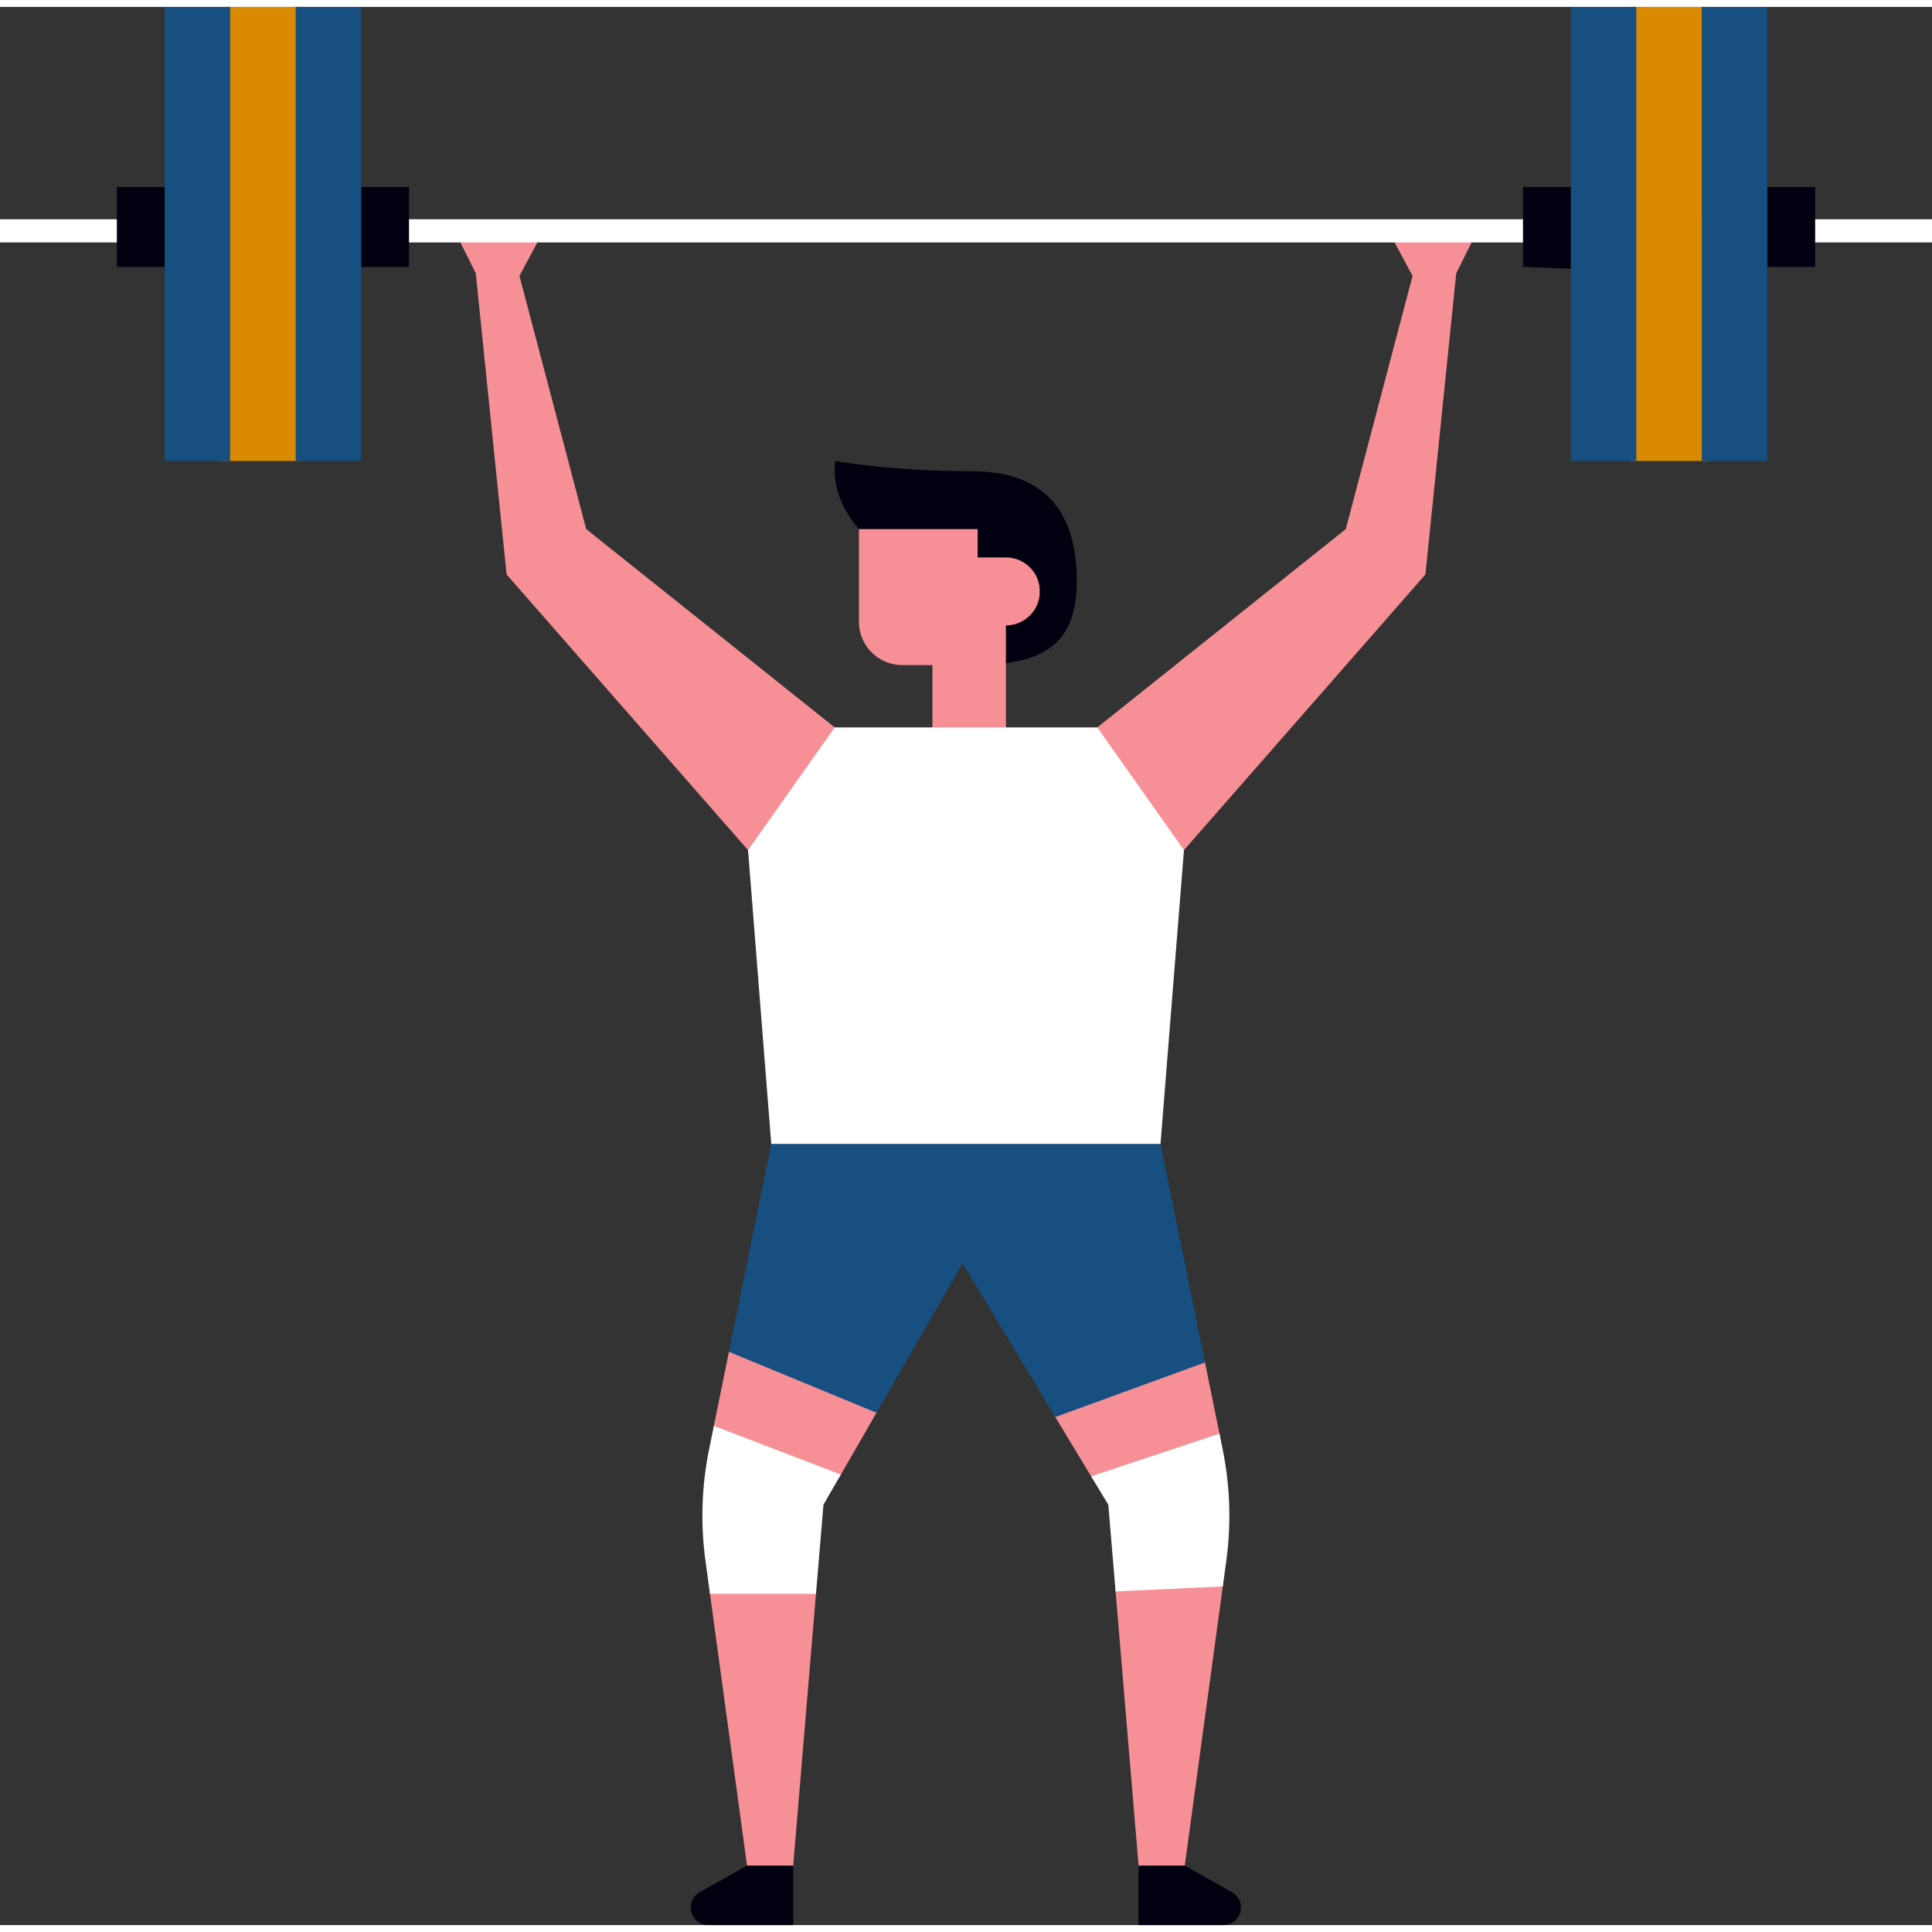
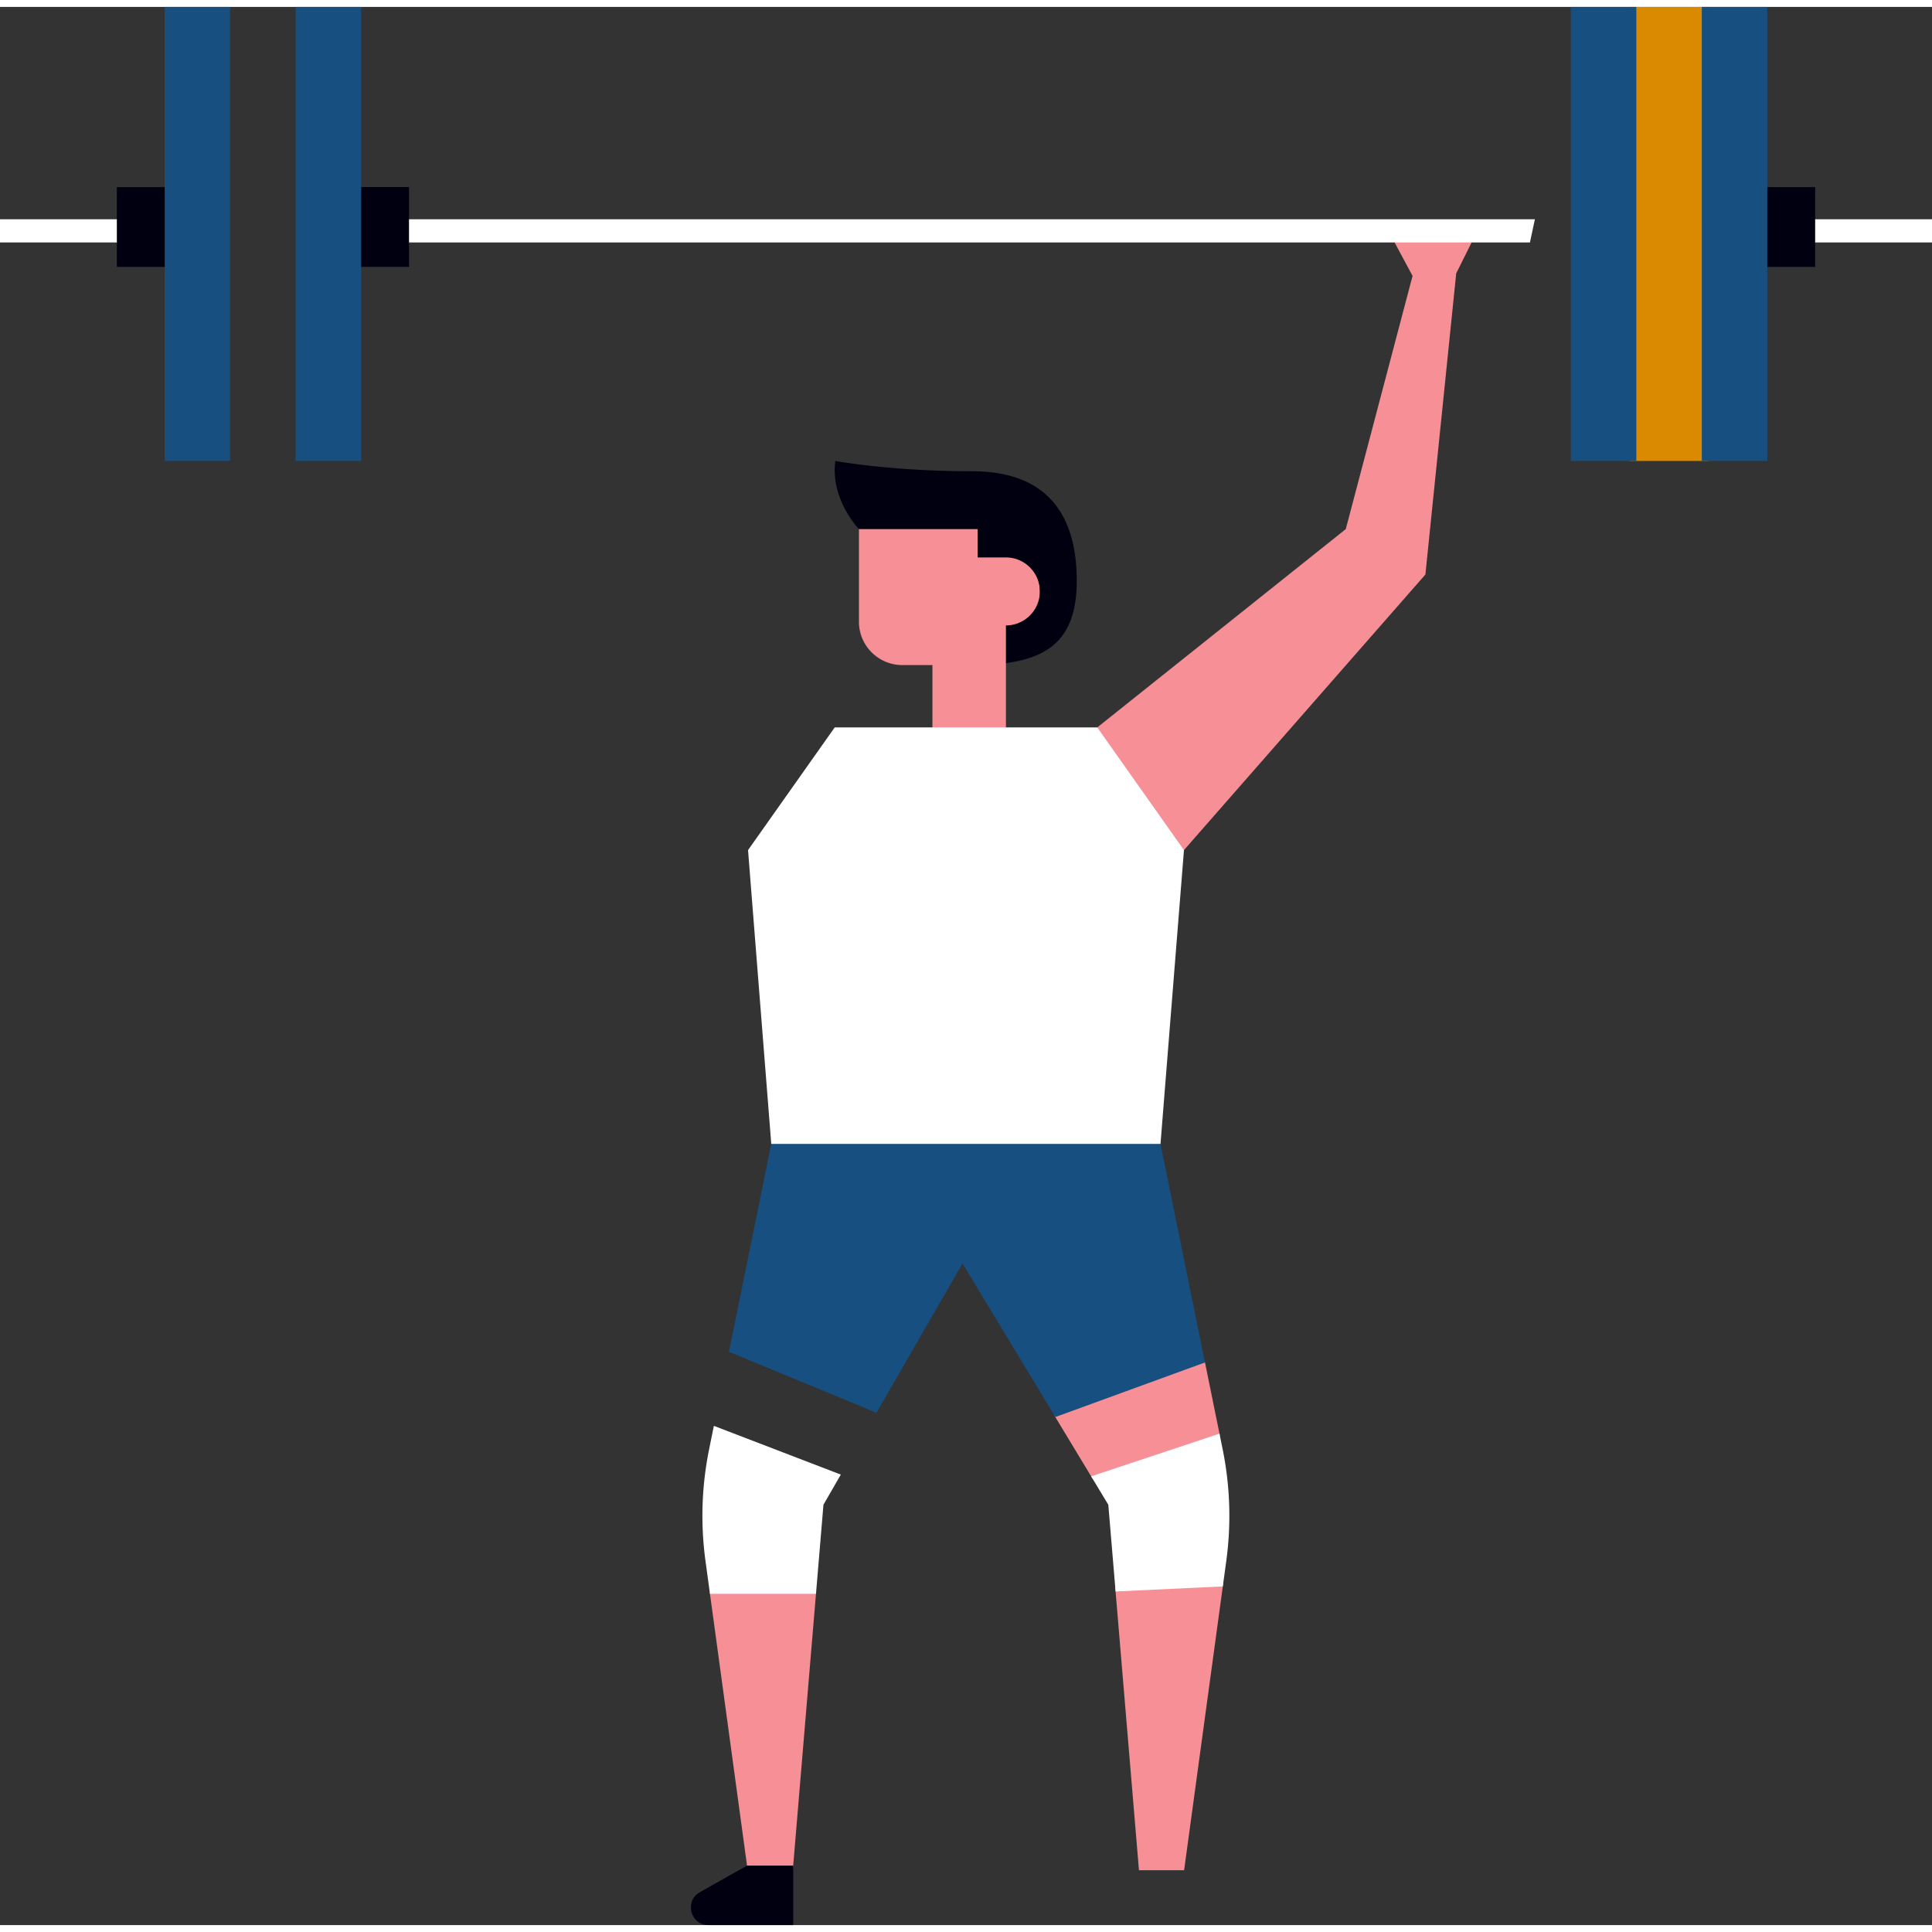
<svg xmlns="http://www.w3.org/2000/svg" preserveAspectRatio="xMidYMid meet" data-bbox="27.646 29.956 140.001 139" viewBox="27.646 29.956 140.001 139" height="200" width="200" data-type="color" role="presentation" aria-hidden="true" aria-label="">
  <rect x="27.646" y="29.956" width="140.001" height="139" fill="#333333" stroke="none" />
  <g>
    <path fill="#FFFFFF" d="M36.54 45.345v1.679h-8.894v-1.679h8.894z" data-color="1" />
    <path fill="#000010" d="M36.114 45.345v3.45h4.157v-5.782h-4.157v2.332z" data-color="2" />
-     <path fill="#D98A00" d="M43.628 45.345v17.513h5.863V29.956h-5.863v15.389z" data-color="3" />
    <path fill="#FFFFFF" d="M167.647 45.345v1.679h-8.895v-1.679h8.895z" data-color="1" />
    <path fill="#000010" d="M154.967 45.345v3.45h4.212v-5.782h-4.212v2.332z" data-color="2" />
    <path fill="#D98A00" d="M145.747 45.345v17.513h5.703V29.956h-5.703v15.389z" data-color="3" />
-     <path fill="#F78F96" d="M66.589 47.023l-3.507-1.119-2.076 1.119 1.117 2.239 2.233 21.823 17.496 19.973 5.587-2.122.694-6.769-18.008-14.371-4.838-18.348 1.302-2.425z" data-color="4" />
    <path fill="#F78F96" d="M130.006 49.448l-4.839 18.348-18.008 14.371-.444 6.769 6.726 2.122 17.496-19.973 2.233-21.823 1.117-2.239-3.01-1.119-2.574 1.119 1.303 2.425z" data-color="4" />
    <path fill="#FFFFFF" d="M56.966 47.023h81.546l.359-1.678H56.966v1.678z" data-color="1" />
-     <path fill="#000010" d="M138.009 45.345v3.45l3.892.145.594-1.772-.266-1.823v-2.332h-4.22v2.332z" data-color="2" />
    <path fill="#000010" d="M57.284 47.023v-4.01h-3.995l-.04 2.332v1.678l-.84 1.772h4.875v-1.772z" data-color="2" />
-     <path fill="#F78F96" d="M91.211 131.741l-10.72-4.436-1.133 5.564 9.12 3.612 2.733-4.74z" data-color="4" />
    <path fill="#F78F96" d="M86.788 144.802h-7.715l2.731 20.026h3.305l1.679-20.026z" data-color="4" />
    <path fill="#F78F96" d="M114.937 128.05l-10.896 3.962 2.784 4.607 9.223-3.112-1.111-5.457z" data-color="4" />
    <path fill="#F78F96" d="M110.18 164.981h3.272l2.833-20.782-7.823.303 1.718 20.479z" data-color="4" />
    <path fill="#164F80" d="M83.548 112.285l-3.08 15.129 10.692 4.415 6.235-10.818 6.724 11.129 10.845-3.955-3.337-16.401-28.079.501z" data-color="5" />
    <path fill="#164F80" d="M39.58 43.013v19.845h4.746V29.956H39.58v13.057z" data-color="5" />
    <path fill="#164F80" d="M49.072 45.345v17.513h4.746V29.956h-4.746v15.389z" data-color="5" />
    <path fill="#164F80" d="M141.475 43.013v19.845h4.746V29.956h-4.746v13.057z" data-color="5" />
    <path fill="#164F80" d="M150.966 45.345v17.513h4.746V29.956h-4.746v15.389z" data-color="5" />
    <path d="M78.359 166.573c-1.14.642-.685 2.383.623 2.383h6.143v-4.311h-3.346l-3.42 1.928z" fill="#000010" data-color="2" />
-     <path d="M116.917 166.573l-3.42-1.928h-3.346v4.311h6.142c1.309 0 1.764-1.741.624-2.383z" fill="#000010" data-color="2" />
    <path d="M79.031 134.478a24.171 24.171 0 0 0-.264 8.079l.326 2.392h7.683l.541-6.454 1.259-2.185-9.2-3.531-.345 1.699z" fill="#FFFFFF" data-color="1" />
    <path d="M116.015 133.343l-9.299 3.094 1.243 2.058.527 6.286 7.77-.367.253-1.857a24.17 24.17 0 0 0-.264-8.079l-.23-1.135z" fill="#FFFFFF" data-color="1" />
    <path d="M89.888 66.981v7.521a3.144 3.144 0 0 0 3.141 3.148h2.185v4.517l2.432 4.726 2.894-4.726v-4.661l1.236-1.791c1.357 0 1.222-2.042 1.222-3.403 0-1.361-.904-3.608-2.261-3.608l-.56-1.522-1.879-.521-8.41.32z" fill="#F78F96" data-color="4" />
    <path fill="#FFFFFF" d="M113.441 91.058l-6.282-8.891H88.133l-6.281 8.891 1.683 21.288h28.206l1.7-21.288z" data-color="1" />
    <path d="M98.082 63.604c-5.915 0-9.904-.746-9.904-.746-.372 2.798 1.71 4.938 1.71 4.938h8.604v2.053h2.048a2.461 2.461 0 0 1 2.458 2.464 2.461 2.461 0 0 1-2.458 2.464v2.73c3.423-.454 5.158-2.082 5.132-6.068-.027-4.122-1.675-7.835-7.59-7.835z" fill="#000010" data-color="2" />
  </g>
</svg>